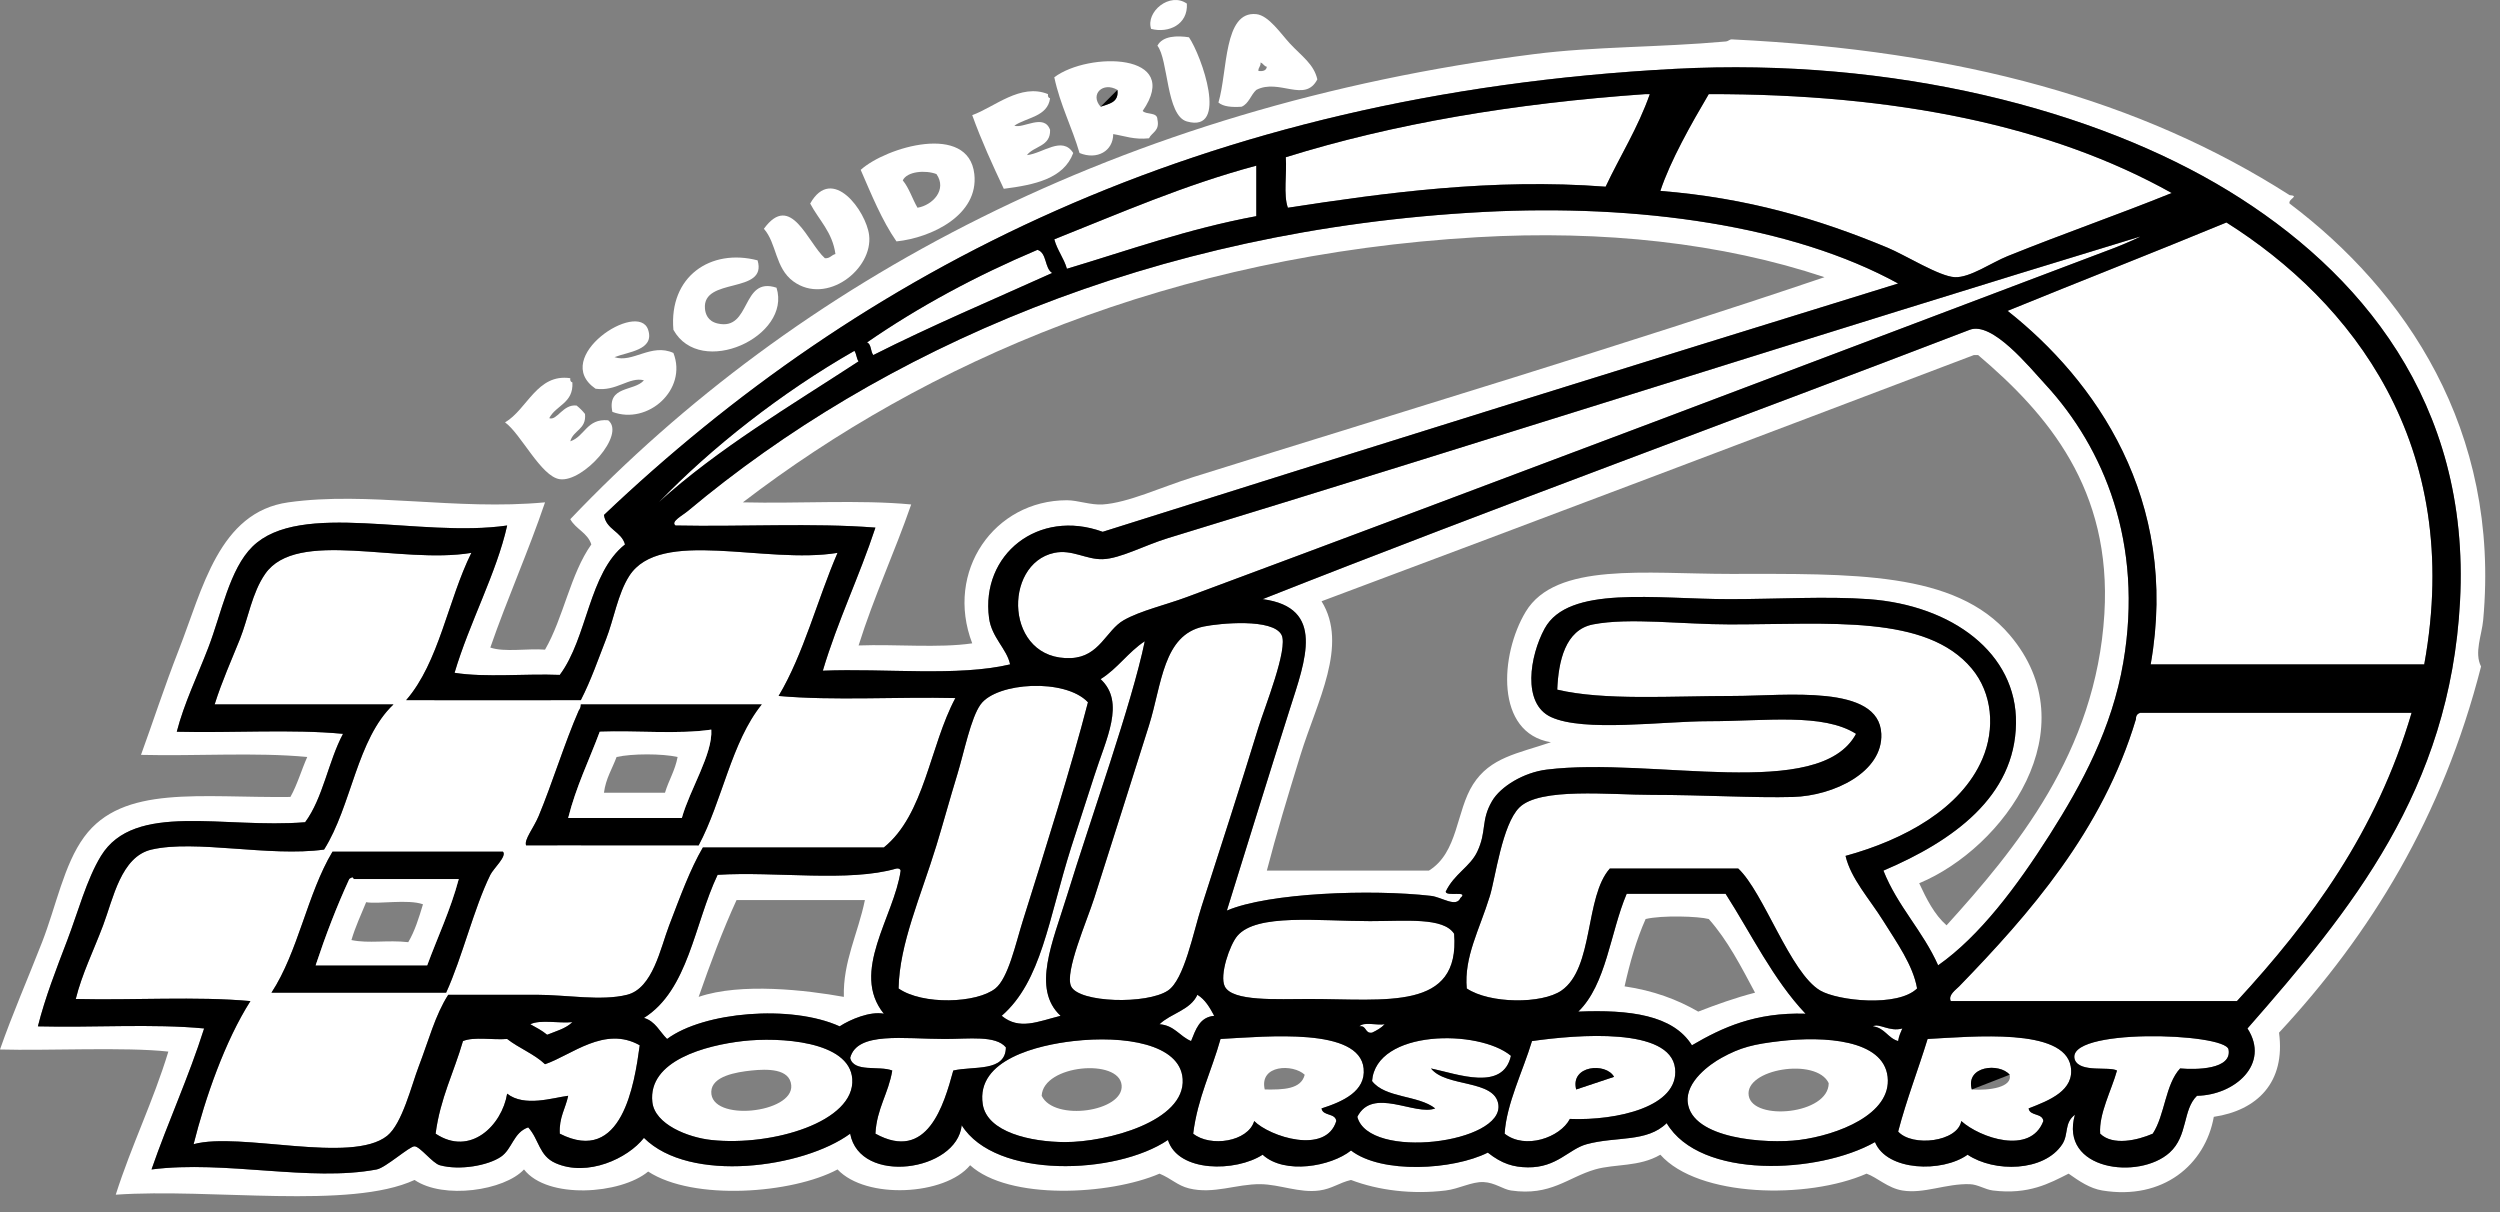
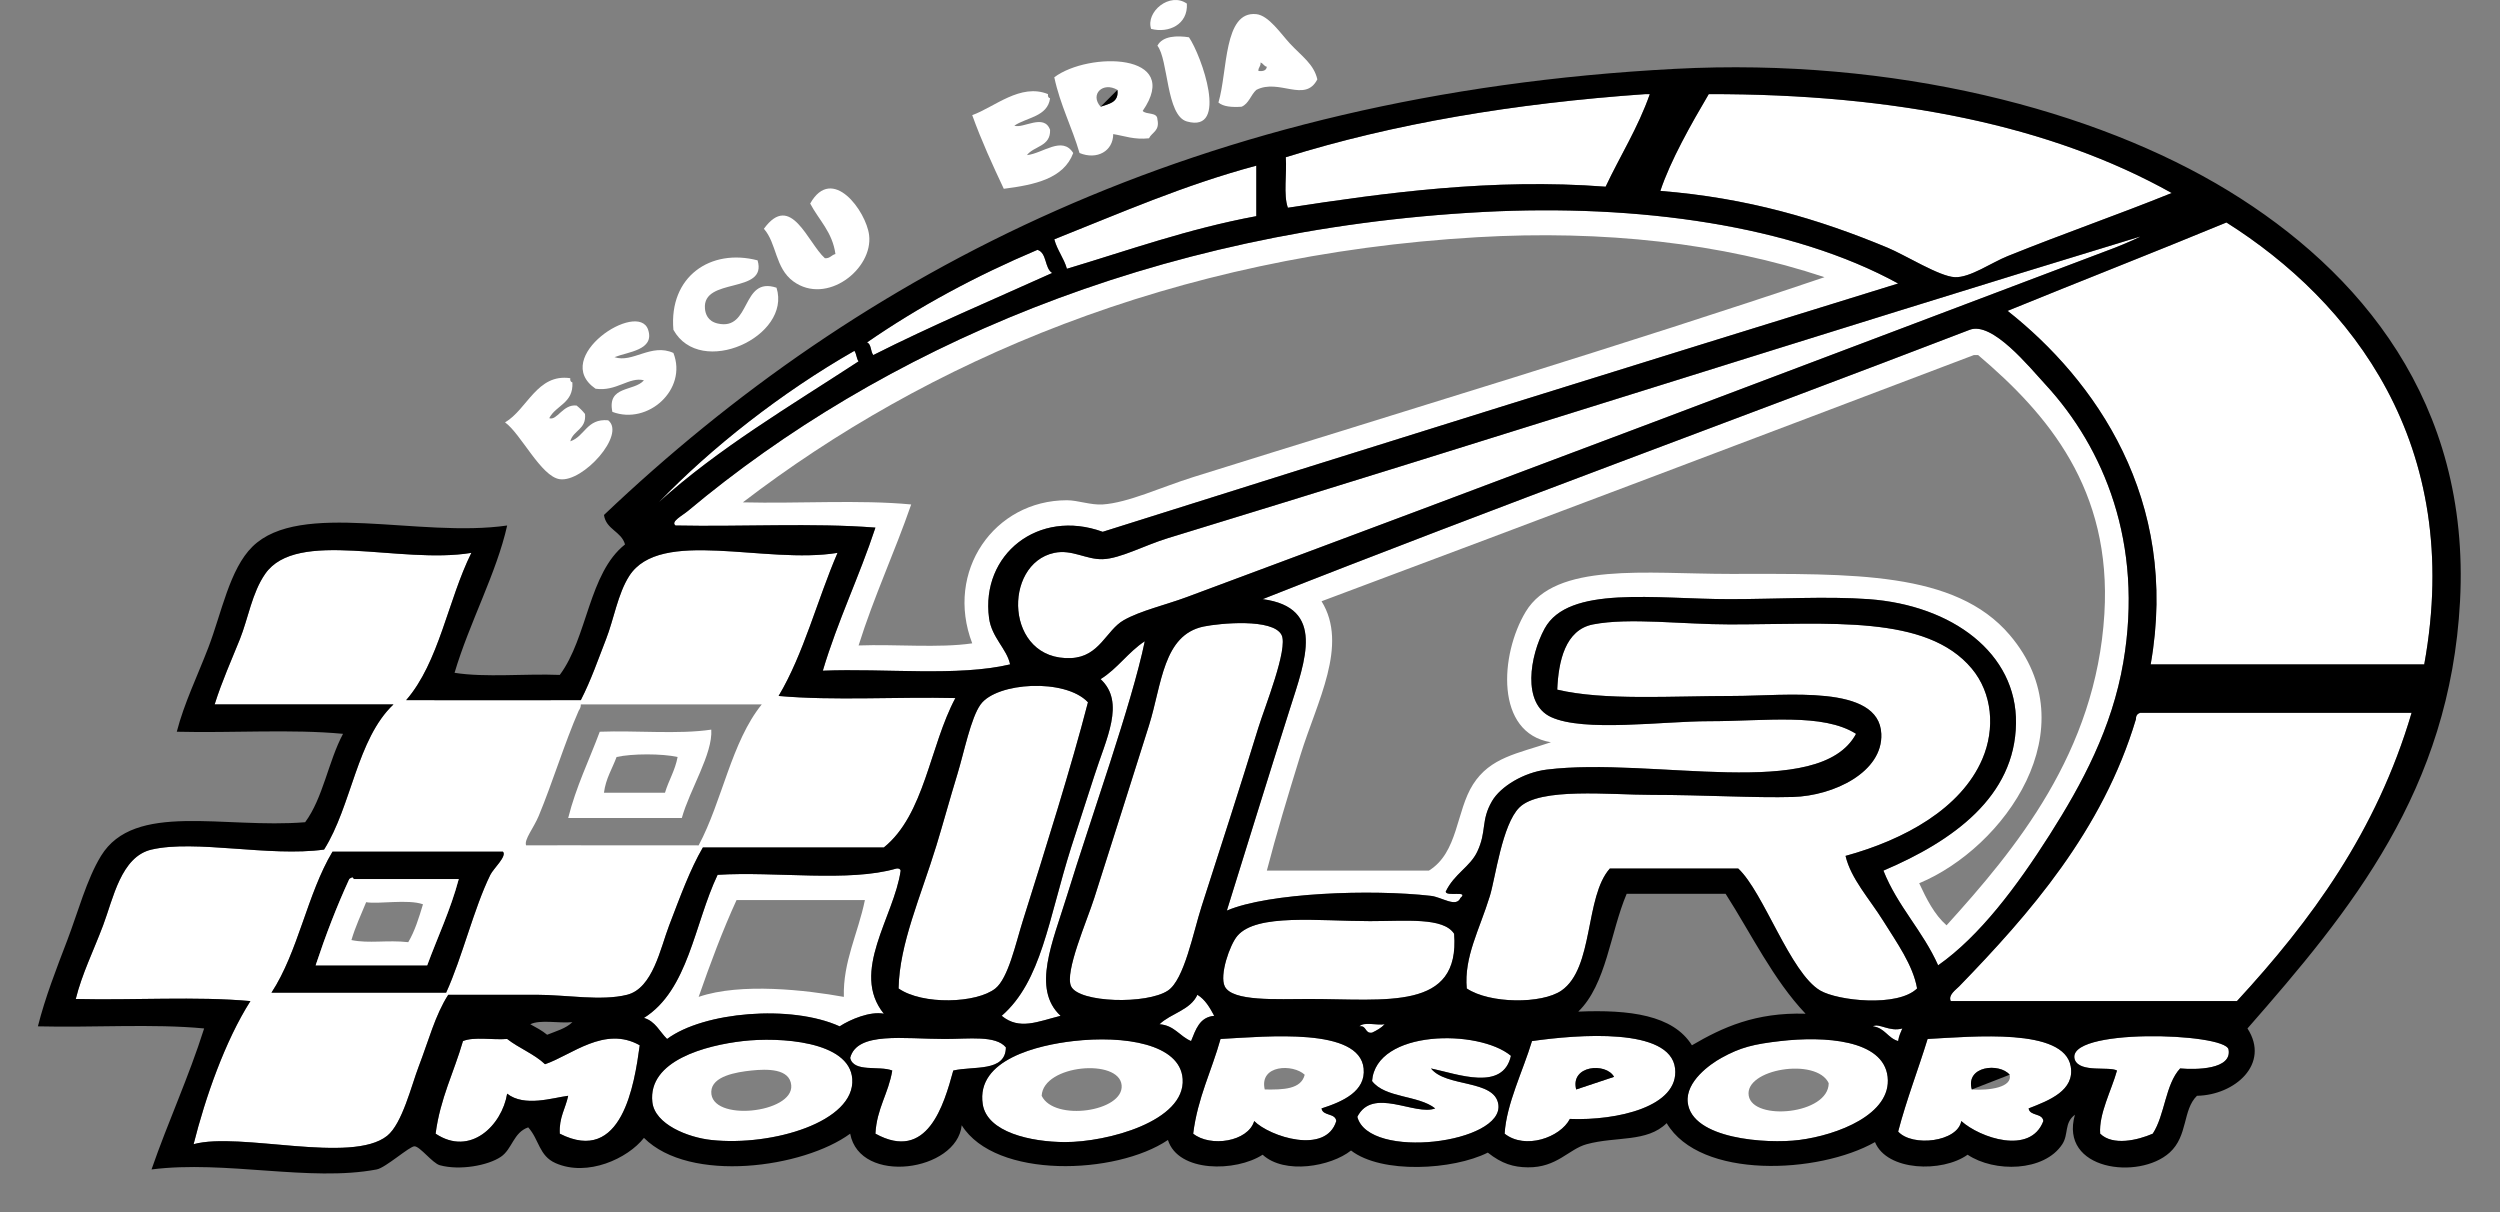
<svg xmlns="http://www.w3.org/2000/svg" version="1.1" id="Layer_1" x="0px" y="0px" width="891px" height="432px" viewBox="0 0 891 432" enable-background="new 0 0 891 432" xml:space="preserve">
  <rect x="0" y="0" width="891" height="432" fill="#808080" stroke="none" />
  <path fill="#FFFFFF" d="M423,1.289c0.459,7.45-6.519,10.651-12.75,9C408.266,4.172,416.932-2.967,423,1.289z" />
  <path fill="#FFFFFF" d="M469.5,28.289c-4.411,8.546-13.637-0.449-21.75,3.75c-1.979,1.771-2.622,4.878-5.25,6  c-3.479,0.228-6.493-0.007-8.25-1.5c3.338-11.118,1.762-32.712,13.5-31.5c4.416,0.456,8.76,7.012,12,10.5  C463.909,20.017,468.269,22.838,469.5,28.289z M448.5,25.289c1.71,0.209,2.818-0.181,3-1.5c-1.07-0.18-1.266-1.235-2.25-1.5  C449.418,23.707,448.404,23.943,448.5,25.289z" />
  <path fill="#FFFFFF" d="M423.75,13.289c4.441,6.506,14.358,34.269-0.75,30c-7.42-2.096-6.553-21.999-10.5-27  C414.375,12.72,419.58,12.652,423.75,13.289z" />
-   <path fill="#FFFFFF" d="M789,398.039c-3.036,17.025-18.066,29.811-39.75,26.25c-4.375-0.719-8.225-3.327-12-6  c-6.808,3.432-14.213,7.577-27,6c-2.805-0.346-5.301-2.162-8.25-2.25c-8.488-0.254-16.332,3.526-24,2.25  c-5.17-0.86-8.939-4.621-12.75-6c-21.128,9.249-59.95,8.464-73.5-6.75c-7.566,4.432-16.206,3.214-23.25,5.25  c-9.729,2.813-15.806,9.575-30,7.5c-2.765-0.404-5.782-2.829-9.75-3c-4.25-0.184-8.681,2.411-13.5,3  c-11.981,1.463-24-0.032-33.75-3.75c-4.27,1.001-6.715,3.126-11.25,3.75c-7.087,0.976-14.117-2.167-21-2.25  c-8.551-0.104-16.791,3.676-25.5,1.5c-4.159-1.039-6.214-3.473-10.5-5.25c-17.797,7.673-53.705,9.562-67.5-3  c-8.927,10.803-37.072,12.328-47.25,1.5c-16.113,8.62-51.283,11.327-67.5,0.75c-9.738,8.125-35.893,10.021-44.25-0.75  c-6.967,7.53-28.69,10.771-39,3.75c-23.051,10.646-72.231,2.872-106.5,5.25c5.613-17.637,13.329-33.171,18.75-51  c-15.311-1.703-43.479-0.26-60-0.75c4.371-12.555,9.933-25.247,15-38.25c5.024-12.895,7.778-27.656,15-37.5  c13.738-18.73,41.46-13.864,73.5-14.25c2.431-4.318,3.925-9.575,6-14.25c-18.261-1.74-39.743-0.258-59.25-0.75  c4.081-11.16,8.354-24.362,13.5-37.5c8.432-21.53,14.244-49.028,39-52.5c28.44-3.989,59.564,2.974,91.5,0  c-6.019,17.732-13.388,34.113-19.5,51.75c5.007,1.743,13.245,0.255,19.5,0.75c6.592-11.408,9.029-26.969,16.5-37.5  c-1.324-4.176-5.557-5.444-7.5-9c80.51-84.569,195.891-147.014,343.5-165.75c21.754-2.761,44.207-2.345,68.25-4.5  c1.102-0.099,1.391-0.792,2.25-0.75C699.07,18.01,763.03,35.666,816,69.539c3.746,0.326-0.582,1.326,0,3  c41.057,30.922,75.247,80.585,69,148.5c-0.487,5.296-3.246,11.643-0.75,16.5c-13.733,53.768-39.491,95.508-72,130.5  C814.62,385.809,804.421,395.748,789,398.039z M876.75,214.289c3.778-71.097-35.916-117.777-82.5-146.25  C746.823,39.052,674.896,20.456,597,24.539c-169.755,8.896-290.767,72.55-381.75,159c0.758,5.242,6.208,5.792,7.5,10.5  c-12.982,10.268-13.314,33.186-23.25,46.5c-12.251-0.499-26.498,0.998-37.5-0.75c5.317-17.941,14.958-35.529,18.75-52.5  c-31.304,4.532-73.751-9.139-90.75,7.5c-8.185,8.01-11.058,23.775-15.75,36c-3.909,10.182-8.651,19.912-11.25,30  c19.5,0.499,40.999-0.999,59.25,0.75c-5.225,9.775-7.12,22.88-13.5,31.5c-29.009,2.376-60.829-7.449-72.75,12  c-5.112,8.34-8.271,20.238-12,30c-3.961,10.37-7.887,20.4-10.5,30.75c19.5,0.499,40.999-0.999,59.25,0.75  c-5.529,17.471-12.831,33.169-18.75,50.25c26.427-3.355,56.463,4.512,80.25,0c3.213-0.609,11.768-8.344,13.5-8.25  c2.006,0.107,6.409,6.04,9,6.75c7.107,1.947,17.164,0.105,21.75-3c4.078-2.762,4.445-8.66,9.75-10.5  c3.959,4.402,3.808,10.128,9.75,12.75c11.378,5.021,25.749-1.648,31.5-9c16.389,16.362,56.911,10.679,73.5-1.5  c3.434,18.448,38.049,13.5,39.75-3c12.067,19.283,55.03,17.719,73.5,5.25c3.662,11.646,24.196,11.438,33.75,5.25  c7.775,7.162,24.347,4.208,31.5-1.5c10.959,8.447,36.373,6.949,48.75,0.75c5.054,4.021,9.19,5.189,14.25,5.25  c10.43,0.123,14.564-6.499,21-8.25c10.545-2.869,21.449-0.564,28.5-7.5c11.895,20.117,54.132,18.122,74.25,6.75  c4.229,10.391,23.957,10.963,33,4.5c9.497,6.373,27.313,6.121,33.75-3.75c2.341-3.589,0.575-7.535,4.5-10.5  c-5.647,19.835,22.827,23.365,33.75,13.5c6.612-5.975,4.58-15.241,9.75-20.25c13.485-0.239,26.188-11.32,18-24  C837.809,324.537,873.166,281.708,876.75,214.289z" />
  <path fill="#FFFFFF" d="M407.25,39.539c1.304,1.446,5.207,0.292,5.25,3c0.909,4.16-1.944,4.556-3,6.75  c-5.313,0.562-8.663-0.837-12.75-1.5c-0.006,6.053-5.764,9.31-12,6.75c-2.714-9.287-6.896-17.105-9-27  C387.956,18.394,421.61,18.744,407.25,39.539z M392.25,38.039c2.936-1.064,6.561-1.439,6-6  C393.102,29.026,388.325,33.586,392.25,38.039z" />
  <path d="M398.25,32.039c0.561,4.561-3.064,4.936-6,6" />
  <path fill="#FFFFFF" d="M373.5,33.539c-0.122,0.872,0.165,1.334,0.75,1.5c-0.925,6.576-8.259,6.742-12.75,9.75  c3.134,1.171,10.623-4.473,12.75,1.5c0.224,5.974-5.782,5.718-8.25,9c5.75-0.617,12.574-6.979,16.5-0.75  c-3.384,9.117-13.668,11.333-24.75,12.75c-4.004-8.497-7.936-17.065-11.25-26.25C354.395,38.21,363.709,29.554,373.5,33.539z" />
  <path fill="#FFFFFF" d="M586.5,33.539c0.5,0,1,0,1.5,0c-4.214,12.037-10.55,21.952-15.75,33c-40.401-3.087-78.757,2.196-113.25,7.5  c-1.656-4.594-0.318-12.181-0.75-18C496.55,44.088,539.532,36.822,586.5,33.539z" />
  <path fill="#FFFFFF" d="M774,68.789c-19.061,7.714-38.067,14.258-58.5,22.5c-5.834,2.353-13.372,7.705-18.75,7.5  c-5.515-0.21-17.654-7.856-24-10.5c-24.399-10.167-49.89-17.756-81-20.25c3.544-10.73,11.034-23.946,17.25-34.5  C675.838,33.45,731.198,44.839,774,68.789z" />
-   <path fill="#FFFFFF" d="M319.5,86.039c-5.217-7.534-8.879-16.622-12.75-25.5c9.041-8.145,38.457-16.864,40.5,1.5  C348.871,76.62,332.027,84.724,319.5,86.039z M321.75,64.289c2.262,2.738,3.407,6.592,5.25,9.75c5.367-0.893,10.651-6.411,6.75-12  C329.821,60.53,323.253,61.065,321.75,64.289z" />
  <path fill="#FFFFFF" d="M447.75,59.039c0,6,0,12,0,18c-24.25,4.5-45.386,12.115-67.5,18.75c-1.119-3.881-3.448-6.552-4.5-10.5  C399.183,75.972,421.926,65.965,447.75,59.039z" />
  <path fill="#FFFFFF" d="M272.25,81.539c9.644-13.254,15.605,4.998,21.75,10.5c1.866,0.116,2.321-1.178,3.75-1.5  c-1.095-7.906-5.906-12.094-9-18c7.874-13.962,19.955,2.73,21,11.25c1.482,12.101-15.132,25.134-27,16.5  C276.195,95.52,276.843,86.69,272.25,81.539z" />
  <path fill="#FFFFFF" d="M676.5,101.039c-94.711,29.29-189.276,58.725-283.5,88.5c-22.957-8.374-43.517,8.104-40.5,30.75  c0.924,6.939,6.395,11.014,7.5,16.5c-18.593,4.408-44.654,1.348-66.75,2.25c5.34-17.91,12.987-33.513,18.75-51  c-22.257-1.743-47.745-0.255-71.25-0.75c-1.855-1.362,2.412-3.501,4.5-5.25c68.154-57.071,165.354-100.308,283.5-106.5  C583.924,72.647,638.756,80.334,676.5,101.039z M526.5,84.539c-108.834,6.312-196.646,44.604-261.75,94.5  c19.75,0.5,41.498-0.999,60,0.75c-5.913,17.087-13.258,32.743-18.75,50.25c13.251-0.499,28.498,0.998,40.5-0.75  c-9.829-25.678,7.839-51,33.75-51c3.877,0,8.506,1.777,12.75,1.5c9.082-0.594,21.012-6.234,32.25-9.75  c74.56-23.326,155.11-47.588,225-71.25C613.74,86.61,571.428,81.933,526.5,84.539z" />
  <path fill="#FFFFFF" d="M864,236.789c-32.5,0-65,0-97.5,0c10.418-58.962-20.016-101.549-51-126c25.919-10.581,52.172-20.828,78-31.5  C837.919,107.343,878.299,158.147,864,236.789z" />
  <path fill="#FFFFFF" d="M369.75,89.039c3.425,1.075,2.479,6.521,5.25,8.25c-21.362,9.638-43.157,18.843-63.75,29.25  c-1.04-1.21-0.635-3.866-2.25-4.5C327.484,109.273,347.797,98.335,369.75,89.039z" />
  <path fill="#FFFFFF" d="M270,92.789c3.624,12.171-19.816,5.82-18.75,17.25c0.16,1.719,0.924,4.418,4.5,5.25  c12.067,2.808,8.313-16.963,21-12.75c5.481,17.37-27.123,32.389-36.75,15C238.361,98.551,253.247,88.419,270,92.789z" />
  <path fill="#FFFFFF" d="M219,127.289c6.427,2.215,13.12-5.094,21-1.5c5.104,13.006-9.083,25.812-21.75,21  c-1.964-9.464,7.811-7.189,11.25-11.25c-5.254-1.363-9.803,4.095-17.25,3c-16.196-11.165,15.223-31.708,18.75-21  C233.388,124.79,223.858,125.369,219,127.289z" />
  <path fill="#FFFFFF" d="M690.75,344.039c-5.459-12.291-14.463-21.038-19.5-33.75c24.899-10.589,46.894-26.407,47.25-52.5  c0.342-24.979-22.73-42.083-52.5-44.25c-14.931-1.087-33.015,0-49.5,0c-26.574,0-57.536-5.063-66,10.5  c-5.271,9.689-8.081,26.693,2.25,31.5c11.759,5.471,39.773,1.5,56.25,1.5c20.288,0,40.619-3.012,52.5,4.5  c-13,24.221-72.641,8.104-110.25,12.75c-8.18,1.011-16.445,5.996-19.5,11.25c-4.041,6.951-1.799,10.682-5.25,18  c-2.569,5.445-8.199,7.855-11.25,14.25c0.164,1.886,8.444-0.514,5.25,2.25c-1.489,3.549-6.652-0.311-10.5-0.75  c-21.242-2.43-57.851-1.124-72.75,5.25c6.108-19.623,15.153-48.904,22.5-72c5.452-17.145,12.797-36.014-9.75-39  c82.153-32.474,170.287-64.603,252-96c8.058-3.096,21.245,13.266,27,19.5c20.904,22.652,34.991,56.66,27.75,99  c-4.025,23.534-14.725,43.372-26.25,61.5C718.757,316.006,705.541,333.654,690.75,344.039z M750,218.789  c2.694-44.459-20.219-71.223-45-92.25c-0.5,0-1,0-1.5,0c-77.385,29.367-154.81,58.69-232.5,87.75  c9.673,15.629-1.608,35.675-7.5,54.75c-4.545,14.714-8.687,28.438-12,41.25c19.25,0,38.5,0,57.75,0  c10.484-6.458,9.644-21.173,15.75-30.75c6.136-9.622,15.854-10.975,27.75-15c-19.983-3.292-18.185-31.237-9-46.5  c10.713-17.804,42.832-13.5,72.75-13.5c43.633,0,80.306-1.086,99.75,21.75c28.426,33.384-1.852,75.82-32.25,88.5  c2.627,5.623,5.366,11.133,9.75,15C718.247,302.736,747.003,268.239,750,218.789z" />
  <path fill="#FFFFFF" d="M203.25,134.789c-0.122,0.872,0.166,1.334,0.75,1.5c0.441,7.442-5.889,8.112-8.25,12.75  c2.776,1.004,4.899-5.083,9.75-4.5c1.117,0.883,2.117,1.883,3,3c0.543,5.543-4.227,5.774-5.25,9.75  c5.237-1.762,5.818-8.181,13.5-7.5c6.39,5.037-8.937,22.177-17.25,21c-6.69-0.947-13.872-16.23-19.5-20.25  C187.939,145.892,191.402,133.058,203.25,134.789z" />
  <path fill="#FFFFFF" d="M168,197.039c-8.373,16.877-11.51,38.99-23.25,52.5c17.806,0.038,41.959-0.027,62.25,0  c3.723-7.287,6.215-14.641,9-21.75c2.77-7.071,4.178-16.132,8.25-22.5c11.061-17.298,48.499-4.032,74.25-8.25  c-7.236,16.764-12.037,35.964-21,51c19.5,1.749,42.25,0.251,63,0.75c-9.155,17.095-10.959,41.541-25.5,53.25c-21.5,0-43,0-64.5,0  c-4.596,7.92-7.996,17.318-12,27.75c-3.141,8.178-5.82,22.434-15,24.75c-9.193,2.32-21.683,0-32.25,0c-10.476,0-20.596,0-31.5,0  c-4.678,7.309-6.959,16.291-10.5,25.5c-2.588,6.73-5.874,20.425-11.25,24.75c-12.707,10.225-52.52-1.505-69,3  c4.167-16.584,11.206-36.793,20.25-51c-19.251-1.749-41.75-0.251-62.25-0.75c2.235-8.982,6.248-16.973,9.75-26.25  c3.6-9.534,6.359-24.479,17.25-27c15.688-3.635,41.953,2.684,61.5,0c9.855-15.645,11.638-39.361,24.75-51.75  c-21.25,0-42.5,0-63.75,0c2.674-8.452,5.944-15.614,9-23.25c2.964-7.409,4.306-16.487,9-23.25  C105.807,188.251,142.668,201.253,168,197.039z M207,251.039c0.032,1.031-0.354,1.646-0.75,2.25  c-4.983,11.388-9.458,26.001-14.25,37.5c-1.814,4.354-5.276,8.464-4.5,10.5c17.814-0.088,41.271,0.063,61.5,0  c8.434-15.816,11.649-36.85,22.5-50.25C250,251.039,228.5,251.039,207,251.039z M118.5,303.539  c-8.984,15.016-12.236,35.766-21.75,50.25c20.75,0,41.5,0,62.25,0c5.77-12.65,9.876-30.05,15.75-42  c1.106-2.252,6.009-6.669,4.5-8.25C159,303.539,138.75,303.539,118.5,303.539z" />
  <path fill="#FFFFFF" d="M429,223.289c5.612-1.159,24.656-3.02,27.75,3c2.467,4.801-6.102,26.001-8.25,33  c-6.676,21.734-13.164,41.714-20.25,63.75c-2.997,9.32-6.162,26.102-12,30c-7.494,5.004-31.687,4.373-34.5-1.5  c-2.409-5.025,5.663-23.37,8.25-31.5c7.146-22.469,13.11-41.191,19.5-61.5C414.095,243.934,414.484,226.286,429,223.289z" />
  <path fill="#FFFFFF" d="M657.75,305.039c1.935,8.191,8.519,15.259,13.5,23.25c4.742,7.607,10.573,15.719,12,24  c-6.929,6.758-28.278,4.382-34.5,0.75c-10.727-6.262-20.181-35.064-29.25-43.5c-15.25,0-30.5,0-45.75,0  c-8.988,10.082-5.625,35.462-17.25,43.5c-6.982,4.827-25.584,4.723-33.75-0.75c-1.003-11.29,4.533-20.902,8.25-33  c1.961-6.387,4.364-25.422,10.5-31.5c7.32-7.253,32.222-4.5,47.25-4.5c18.326,0,36.879,1.137,50.25,0.75  c14.625-0.423,32.095-8.908,31.5-22.5c-0.78-17.844-34.241-13.5-52.5-13.5c-22.396,0-46.388,1.707-63-2.25  c0.428-10.148,2.845-21.324,12.75-23.25c12.92-2.512,31.957,0,48.75,0c35.547,0,70.07-3.639,86.25,15.75  c7.298,8.746,8.433,21.348,3.75,32.25C698.941,288.136,678.817,299.268,657.75,305.039z" />
  <path fill="#FFFFFF" d="M408,228.539c-4.597,22.289-19.204,62.975-27.75,90.75c-5.057,16.434-12.623,33.169-2.25,42.75  c-8.2,2.059-14.704,5.177-21,0c14.228-12.38,16.619-34.297,24.75-60c2.631-8.316,5.507-16.844,8.25-25.5  c4.191-13.229,11.193-26.191,2.25-34.5C398.278,238.316,402.097,232.385,408,228.539z" />
  <path fill="#FFFFFF" d="M387.75,250.289c-5.973,23.094-14.859,51.328-23.25,78c-2.505,7.96-5.147,20.32-9.75,24  c-6.66,5.322-25.971,5.943-34.5,0c0.3-15.909,7.863-32.615,13.5-51c2.355-7.688,4.779-16.612,7.5-25.5  c2.344-7.661,4.758-19.963,8.25-24.75C355.264,243.137,379.64,241.657,387.75,250.289z" />
-   <path d="M271.5,251.039c-10.851,13.4-14.066,34.434-22.5,50.25c-20.229,0.063-43.686-0.088-61.5,0  c-0.776-2.036,2.686-6.146,4.5-10.5c4.792-11.499,9.267-26.112,14.25-37.5c0.396-0.604,0.782-1.219,0.75-2.25  C228.5,251.039,250,251.039,271.5,251.039z M213.75,260.789c-3.797,10.202-8.442,19.559-11.25,30.75c13.5,0,27,0,40.5,0  c2.856-10.215,11.062-22.841,10.5-31.5C241.749,261.787,226.751,260.29,213.75,260.789z" />
  <path fill="#FFFFFF" d="M762.75,254.039c32.25,0,64.5,0,96.75,0c-12.537,42.463-35.873,74.128-62.25,102.75c-34,0-68,0-102,0  c-1.013-2.159,1.83-4.044,3-5.25c24.92-25.702,51.123-55.48,63-95.25C761.217,255.005,761.808,254.346,762.75,254.039z" />
  <path fill="#FFFFFF" d="M253.5,260.039c0.562,8.659-7.644,21.285-10.5,31.5c-13.5,0-27,0-40.5,0  c2.808-11.191,7.453-20.548,11.25-30.75C226.751,260.29,241.749,261.787,253.5,260.039z M219.75,269.789  c-1.545,4.204-3.851,7.65-4.5,12.75c7.25,0,14.5,0,21.75,0c1.313-4.438,3.599-7.9,4.5-12.75  C235.892,268.555,225.358,268.555,219.75,269.789z" />
  <path d="M179.25,303.539c1.509,1.581-3.394,5.998-4.5,8.25c-5.874,11.95-9.98,29.35-15.75,42c-20.75,0-41.5,0-62.25,0  c9.514-14.484,12.766-35.234,21.75-50.25C138.75,303.539,159,303.539,179.25,303.539z M126,313.289c-0.159-0.906-0.833-0.461-1.5,0  c-4.5,9.751-8.449,20.051-12,30.75c13.25,0,26.5,0,39.75,0c3.768-10.232,8.302-19.698,11.25-30.75  C151,313.289,138.5,313.289,126,313.289z" />
  <path fill="#FFFFFF" d="M315,361.289c-4.841-0.948-11.908,1.988-15.75,4.5c-17.341-7.859-48.485-5.188-61.5,4.5  c-2.663-2.587-4.168-6.332-8.25-7.5c15.844-9.906,17.954-33.546,26.25-51c20.7-1.3,46.723,2.723,63.75-2.25  c0.871-0.122,1.334,0.166,1.5,0.75C318.654,326.785,302.951,346.402,315,361.289z M262.5,320.789  c-5.026,10.975-9.361,22.639-13.5,34.5c15.042-5.162,38.488-2.4,51.75,0c-0.362-12.525,5.074-22.619,7.5-34.5  C293,320.789,277.75,320.789,262.5,320.789z" />
  <path fill="#FFFFFF" d="M163.5,313.289c-2.948,11.052-7.482,20.518-11.25,30.75c-13.25,0-26.5,0-39.75,0  c3.551-10.699,7.5-20.999,12-30.75c0.667-0.461,1.341-0.906,1.5,0C138.5,313.289,151,313.289,163.5,313.289z M130.5,321.539  c-1.81,4.441-3.829,8.671-5.25,13.5c6.284,1.303,12.731-0.096,20.25,0.75c2.338-3.912,3.805-8.695,5.25-13.5  C145.456,320.382,134.727,322.316,130.5,321.539z" />
-   <path fill="#FFFFFF" d="M615,318.539c9.262,14.488,16.949,30.55,28.5,42.75c-17.806-0.555-29.623,4.878-40.5,11.25  c-6.706-10.794-22.236-12.764-40.5-12c10.026-9.723,11.365-28.135,17.25-42C591.5,318.539,603.25,318.539,615,318.539z M609,327.539  c-3.622-0.975-16.613-1.41-22.5,0c-3.229,7.271-5.598,15.402-7.5,24c10.25,1.5,18.808,4.691,26.25,9  c6.485-2.514,13.104-4.896,20.25-6.75C620.536,344.501,615.719,335.07,609,327.539z" />
  <path fill="#FFFFFF" d="M518.25,332.789c2.17,27.582-24.101,23.25-51.75,23.25c-11.324,0-27.345,0.984-30-4.5  c-1.937-3.998,1.769-14.801,4.5-18c6.884-8.063,28.901-5.25,47.25-5.25C501.15,328.289,514.424,326.854,518.25,332.789z" />
  <path fill="#FFFFFF" d="M426.75,354.539c2.795,1.705,4.429,4.57,6,7.5c-5.275,0.475-6.575,4.925-8.25,9  c-4.063-1.688-5.904-5.596-11.25-6C417.331,361.121,424.245,360.035,426.75,354.539z" />
-   <path fill="#FFFFFF" d="M189,365.039c3.511-1.738,10.242-0.26,15-0.75c-2.25,2.251-5.794,3.206-9,4.5  C193.23,367.309,191.098,366.191,189,365.039z" />
  <path fill="#FFFFFF" d="M484.5,365.789c1.527-1.721,6.229-0.271,9-0.75c-1.202,1.298-2.804,2.197-4.5,3  C486.344,368.445,487.156,365.382,484.5,365.789z" />
  <path fill="#FFFFFF" d="M471,395.039c0.432,2.818,4.94,1.559,5.25,4.5c-3.668,12.095-23.749,5.563-29.25,0  c-2.201,7.404-15.646,9.41-21.75,4.5c1.611-12.889,6.599-22.4,9.75-33.75c16.697-0.913,49.51-4.166,51,10.5  C486.823,388.887,478.643,392.604,471,395.039z M450.75,388.289c6.601,0.102,12.96-0.04,14.25-5.25  C460.842,379.115,448.724,379.418,450.75,388.289z" />
  <path fill="#FFFFFF" d="M536.25,404.039c0.64-10.646,6.566-22.406,9.75-33c16.273-2.324,49.338-4.98,51,9.75  c1.538,13.636-20.725,18.673-37.5,18C556.054,405.439,543.52,409.818,536.25,404.039z M575.25,383.789  c-2.87-5.214-15.696-4.125-13.5,4.5" />
  <path fill="#FFFFFF" d="M723,395.039c0.432,2.818,4.94,1.559,5.25,4.5c-4.577,12.203-22.63,5.979-29.25,0  c-1.245,7.404-17.409,9.347-22.5,3.75c3.014-11.486,7.088-21.912,10.5-33c16.371-0.871,48.584-4.018,51,9.75  C739.511,388.65,730.362,392.175,723,395.039z M702.75,388.289c6.303,0.436,14.571-0.766,13.5-5.25  C712.629,378.734,700.419,379.801,702.75,388.289z" />
  <path fill="#FFFFFF" d="M194.25,379.289c9.434-3.223,21.248-13.832,33.75-6.75c-1.892,13.909-6.315,42.785-28.5,31.5  c-0.301-5.801,2.054-8.945,3-13.5c-5.505,0.704-15.593,4.088-21.75-0.75c-1.859,11.311-13.157,22.499-25.5,14.25  c1.641-12.609,6.565-21.936,9.75-33c3.869-1.631,10.663-0.337,15.75-0.75C184.957,373.582,190.409,375.63,194.25,379.289z" />
  <path fill="#FFFFFF" d="M264.75,371.039c12.931-1.489,38.049-0.08,39,13.5c1.064,15.218-28.476,24.096-50.25,21.75  c-8.265-0.891-20.116-5.536-21-13.5C230.852,377.945,251.637,372.548,264.75,371.039z M253.5,389.039  c-0.412,10.961,29.382,7.748,28.5-2.25c-0.528-5.98-8.539-5.855-14.25-5.25C262.48,382.098,253.708,383.5,253.5,389.039z" />
  <path fill="#FFFFFF" d="M358.5,373.289c-0.115,8.885-11.444,6.557-18.75,8.25c-3.362,12.287-9.231,32.719-27.75,22.5  c0.477-9.023,4.669-14.331,6-22.5c-4.671-1.83-13.784,0.784-15-4.5c2.453-9.475,18.991-6.75,33.75-6.75  C345.395,370.289,354.89,368.919,358.5,373.289z" />
  <path fill="#FFFFFF" d="M382.5,371.039c18.159-2.092,38.146,0.995,39,13.5c1.028,15.072-26.934,22.563-42,22.5  c-12.021-0.049-27.696-3.453-29.25-13.5C347.767,377.49,370.263,372.448,382.5,371.039z M399.75,386.789  c-0.84-9.686-27.961-7.375-28.5,3.75C375.7,399.816,400.563,396.18,399.75,386.789z" />
  <path fill="#FFFFFF" d="M538.5,376.289c-2.845,12.744-18.877,6.535-28.5,4.5c5.312,6.793,22.593,3.85,24,12.75  c2.193,13.878-46.196,20.097-50.25,4.5c5.449-10.829,20.606-0.234,27.75-3c-5.993-4.757-17.857-3.643-22.5-9.75  C490.441,366.915,527.012,366.714,538.5,376.289z" />
  <path fill="#FFFFFF" d="M634.5,371.039c15.656-1.805,36.752-0.566,38.25,12.75c1.5,13.332-17.893,20.771-31.5,22.5  c-11.634,1.477-38.469-0.314-39.75-13.5c-0.718-7.375,7.956-13.512,12-15.75C620.373,373.234,625.054,372.126,634.5,371.039z   M623.25,390.539c1.565,9.111,28.496,6.641,28.5-4.5C647.396,376.76,621.607,380.982,623.25,390.539z" />
  <path fill="#FFFFFF" d="M777,380.789c-5.295,5.706-5.409,16.591-9.75,23.25c-5.444,2.37-14.262,4.402-18.75,0  c-0.507-7.082,4.025-15.418,6-22.5c-2.884-1.563-13.021,0.848-15-3.75c-4.169-11.555,53.642-9.77,54.75-3.75  C795.564,381.18,782.705,381.294,777,380.789z" />
  <path d="M561.75,388.289c-2.196-8.625,10.63-9.714,13.5-4.5" />
  <path d="M702.75,388.289c-2.331-8.487,9.879-9.555,13.5-5.25" />
  <path fill="#FFFFFF" d="M762,84.539c3.162-1.064-5.174,2.586-8.25,3.75C642.697,130.285,534.71,171.25,423,212.789  c-7.618,2.833-16.516,4.85-22.5,8.25c-6.285,3.57-8.593,13.041-18.75,13.5c-23.623,1.068-24.505-33.602-6-37.5  c6.334-1.334,11.326,2.429,17.25,2.25c6.253-0.189,14.91-4.953,23.25-7.5C530.618,156.859,648.689,119.023,762,84.539z" />
  <path fill="#FFFFFF" d="M304.5,125.039c0.765,0.985,0.734,2.765,1.5,3.75c-24.495,16.005-49.991,31.009-71.25,50.25  C253.497,159.535,278.567,139.855,304.5,125.039z" />
  <path fill="#FFFFFF" d="M667.5,365.789c2.104-1.32,5.897,2.076,10.5,0.75c-0.6,1.4-1.254,2.747-1.5,4.5  C672.8,369.989,671.733,366.305,667.5,365.789z" />
  <path d="M801,366.539c8.188,12.68-4.515,23.761-18,24c-5.17,5.009-3.138,14.275-9.75,20.25c-10.923,9.865-39.397,6.335-33.75-13.5  c-3.925,2.965-2.159,6.911-4.5,10.5c-6.438,9.871-24.253,10.123-33.75,3.75c-9.043,6.463-28.771,5.891-33-4.5  c-20.118,11.372-62.355,13.367-74.25-6.75c-7.051,6.936-17.955,4.631-28.5,7.5c-6.436,1.751-10.57,8.373-21,8.25  c-5.06-0.061-9.196-1.229-14.25-5.25c-12.377,6.199-37.791,7.697-48.75-0.75c-7.153,5.708-23.725,8.662-31.5,1.5  c-9.554,6.188-30.088,6.396-33.75-5.25c-18.47,12.469-61.433,14.033-73.5-5.25c-1.701,16.5-36.316,21.448-39.75,3  c-16.589,12.179-57.111,17.862-73.5,1.5c-5.751,7.352-20.122,14.021-31.5,9c-5.942-2.622-5.791-8.348-9.75-12.75  c-5.305,1.84-5.672,7.738-9.75,10.5c-4.586,3.105-14.643,4.947-21.75,3c-2.591-0.71-6.994-6.643-9-6.75  c-1.732-0.094-10.287,7.641-13.5,8.25c-23.787,4.512-53.823-3.355-80.25,0c5.919-17.081,13.221-32.779,18.75-50.25  c-18.251-1.749-39.75-0.251-59.25-0.75c2.613-10.35,6.539-20.38,10.5-30.75c3.729-9.762,6.888-21.66,12-30  c11.921-19.449,43.741-9.624,72.75-12c6.38-8.62,8.275-21.725,13.5-31.5c-18.251-1.749-39.75-0.251-59.25-0.75  c2.599-10.088,7.341-19.818,11.25-30c4.692-12.225,7.565-27.99,15.75-36c16.999-16.639,59.446-2.968,90.75-7.5  c-3.792,16.971-13.433,34.559-18.75,52.5c11.002,1.748,25.249,0.251,37.5,0.75c9.936-13.314,10.268-36.232,23.25-46.5  c-1.292-4.708-6.742-5.258-7.5-10.5c90.983-86.45,211.995-150.104,381.75-159c77.896-4.083,149.823,14.514,197.25,43.5  c46.584,28.473,86.278,75.153,82.5,146.25C873.166,281.708,837.809,324.537,801,366.539z M458.25,56.039  c0.432,5.819-0.906,13.406,0.75,18c34.493-5.304,72.849-10.587,113.25-7.5c5.2-11.048,11.536-20.963,15.75-33c-0.5,0-1,0-1.5,0  C539.532,36.822,496.55,44.088,458.25,56.039z M609,33.539c-6.216,10.554-13.706,23.77-17.25,34.5  c31.11,2.494,56.601,10.083,81,20.25c6.346,2.644,18.485,10.29,24,10.5c5.378,0.205,12.916-5.147,18.75-7.5  c20.433-8.242,39.439-14.786,58.5-22.5C731.198,44.839,675.838,33.45,609,33.539z M375.75,85.289c1.052,3.948,3.381,6.619,4.5,10.5  c22.114-6.635,43.25-14.25,67.5-18.75c0-6,0-12,0-18C421.926,65.965,399.183,75.972,375.75,85.289z M528.75,75.539  c-118.146,6.192-215.346,49.429-283.5,106.5c-2.088,1.749-6.355,3.888-4.5,5.25c23.505,0.495,48.993-0.993,71.25,0.75  c-5.763,17.487-13.41,33.09-18.75,51c22.096-0.902,48.157,2.158,66.75-2.25c-1.105-5.486-6.576-9.561-7.5-16.5  c-3.017-22.646,17.543-39.124,40.5-30.75c94.224-29.775,188.789-59.21,283.5-88.5C638.756,80.334,583.924,72.647,528.75,75.539z   M793.5,79.289c-25.828,10.672-52.081,20.919-78,31.5c30.984,24.451,61.418,67.038,51,126c32.5,0,65,0,97.5,0  C878.299,158.147,837.919,107.343,793.5,79.289z M416.25,191.789c-8.34,2.547-16.997,7.311-23.25,7.5  c-5.924,0.179-10.916-3.584-17.25-2.25c-18.505,3.898-17.623,38.568,6,37.5c10.157-0.459,12.465-9.93,18.75-13.5  c5.984-3.4,14.882-5.417,22.5-8.25c111.71-41.539,219.696-82.503,330.75-124.5c3.076-1.164,11.412-4.814,8.25-3.75  C648.689,119.023,530.618,156.859,416.25,191.789z M309,122.039c1.615,0.634,1.21,3.29,2.25,4.5  c20.593-10.407,42.388-19.612,63.75-29.25c-2.771-1.729-1.825-7.175-5.25-8.25C347.797,98.335,327.484,109.273,309,122.039z   M730.5,297.539c11.525-18.128,22.225-37.966,26.25-61.5c7.241-42.34-6.846-76.348-27.75-99c-5.755-6.234-18.942-22.596-27-19.5  c-81.713,31.397-169.847,63.526-252,96c22.547,2.986,15.202,21.855,9.75,39c-7.347,23.096-16.392,52.377-22.5,72  c14.899-6.374,51.508-7.68,72.75-5.25c3.848,0.439,9.011,4.299,10.5,0.75c3.194-2.764-5.086-0.364-5.25-2.25  c3.051-6.395,8.681-8.805,11.25-14.25c3.451-7.318,1.209-11.049,5.25-18c3.055-5.254,11.32-10.239,19.5-11.25  c37.609-4.646,97.25,11.471,110.25-12.75c-11.881-7.512-32.212-4.5-52.5-4.5c-16.477,0-44.491,3.971-56.25-1.5  c-10.331-4.807-7.521-21.811-2.25-31.5c8.464-15.563,39.426-10.5,66-10.5c16.485,0,34.569-1.087,49.5,0  c29.77,2.167,52.842,19.271,52.5,44.25c-0.356,26.093-22.351,41.911-47.25,52.5c5.037,12.712,14.041,21.459,19.5,33.75  C705.541,333.654,718.757,316.006,730.5,297.539z M234.75,179.039c21.259-19.241,46.755-34.245,71.25-50.25  c-0.766-0.985-0.735-2.765-1.5-3.75C278.567,139.855,253.497,159.535,234.75,179.039z M94.5,204.539  c-4.694,6.763-6.036,15.841-9,23.25c-3.056,7.636-6.326,14.798-9,23.25c21.25,0,42.5,0,63.75,0  c-13.112,12.389-14.895,36.105-24.75,51.75c-19.547,2.684-45.813-3.635-61.5,0c-10.891,2.521-13.65,17.466-17.25,27  c-3.502,9.277-7.515,17.268-9.75,26.25c20.5,0.499,42.999-0.999,62.25,0.75c-9.044,14.207-16.083,34.416-20.25,51  c16.48-4.505,56.293,7.225,69-3c5.376-4.325,8.662-18.02,11.25-24.75c3.541-9.209,5.822-18.191,10.5-25.5c10.904,0,21.024,0,31.5,0  c10.567,0,23.057,2.32,32.25,0c9.18-2.316,11.859-16.572,15-24.75c4.004-10.432,7.404-19.83,12-27.75c21.5,0,43,0,64.5,0  c14.541-11.709,16.345-36.155,25.5-53.25c-20.75-0.499-43.5,0.999-63-0.75c8.963-15.036,13.764-34.236,21-51  c-25.751,4.218-63.189-9.048-74.25,8.25c-4.072,6.368-5.48,15.429-8.25,22.5c-2.785,7.109-5.277,14.463-9,21.75  c-20.291-0.027-44.444,0.038-62.25,0c11.74-13.51,14.877-35.623,23.25-52.5C142.668,201.253,105.807,188.251,94.5,204.539z   M409.5,258.539c-6.39,20.309-12.354,39.031-19.5,61.5c-2.587,8.13-10.659,26.475-8.25,31.5c2.813,5.873,27.006,6.504,34.5,1.5  c5.838-3.898,9.003-20.68,12-30c7.086-22.036,13.574-42.016,20.25-63.75c2.148-6.999,10.717-28.199,8.25-33  c-3.094-6.02-22.138-4.159-27.75-3C414.484,226.286,414.095,243.934,409.5,258.539z M706.5,270.539  c4.683-10.902,3.548-23.504-3.75-32.25c-16.18-19.389-50.703-15.75-86.25-15.75c-16.793,0-35.83-2.512-48.75,0  c-9.905,1.926-12.322,13.102-12.75,23.25c16.612,3.957,40.604,2.25,63,2.25c18.259,0,51.72-4.344,52.5,13.5  c0.595,13.592-16.875,22.077-31.5,22.5c-13.371,0.387-31.924-0.75-50.25-0.75c-15.028,0-39.93-2.753-47.25,4.5  c-6.136,6.078-8.539,25.113-10.5,31.5c-3.717,12.098-9.253,21.71-8.25,33c8.166,5.473,26.768,5.577,33.75,0.75  c11.625-8.038,8.262-33.418,17.25-43.5c15.25,0,30.5,0,45.75,0c9.069,8.436,18.523,37.238,29.25,43.5  c6.222,3.632,27.571,6.008,34.5-0.75c-1.427-8.281-7.258-16.393-12-24c-4.981-7.991-11.565-15.059-13.5-23.25  C678.817,299.268,698.941,288.136,706.5,270.539z M392.25,242.039c8.943,8.309,1.941,21.271-2.25,34.5  c-2.743,8.656-5.619,17.184-8.25,25.5c-8.131,25.703-10.522,47.62-24.75,60c6.296,5.177,12.8,2.059,21,0  c-10.373-9.581-2.807-26.316,2.25-42.75c8.546-27.775,23.153-68.461,27.75-90.75C402.097,232.385,398.278,238.316,392.25,242.039z   M349.5,251.039c-3.492,4.787-5.906,17.089-8.25,24.75c-2.721,8.888-5.145,17.813-7.5,25.5c-5.637,18.385-13.2,35.091-13.5,51  c8.529,5.943,27.84,5.322,34.5,0c4.603-3.68,7.245-16.04,9.75-24c8.391-26.672,17.277-54.906,23.25-78  C379.64,241.657,355.264,243.137,349.5,251.039z M761.25,256.289c-11.877,39.77-38.08,69.548-63,95.25  c-1.17,1.206-4.013,3.091-3,5.25c34,0,68,0,102,0c26.377-28.622,49.713-60.287,62.25-102.75c-32.25,0-64.5,0-96.75,0  C761.808,254.346,761.217,255.005,761.25,256.289z M321,310.289c-0.166-0.584-0.629-0.872-1.5-0.75  c-17.027,4.973-43.05,0.95-63.75,2.25c-8.296,17.454-10.406,41.094-26.25,51c4.082,1.168,5.587,4.913,8.25,7.5  c13.015-9.688,44.159-12.359,61.5-4.5c3.842-2.512,10.909-5.448,15.75-4.5C302.951,346.402,318.654,326.785,321,310.289z   M579.75,318.539c-5.885,13.865-7.224,32.277-17.25,42c18.264-0.764,33.794,1.206,40.5,12c10.877-6.372,22.694-11.805,40.5-11.25  c-11.551-12.2-19.238-28.262-28.5-42.75C603.25,318.539,591.5,318.539,579.75,318.539z M488.25,328.289  c-18.349,0-40.366-2.813-47.25,5.25c-2.731,3.199-6.437,14.002-4.5,18c2.655,5.484,18.676,4.5,30,4.5  c27.649,0,53.92,4.332,51.75-23.25C514.424,326.854,501.15,328.289,488.25,328.289z M413.25,365.039  c5.346,0.404,7.187,4.313,11.25,6c1.675-4.075,2.975-8.525,8.25-9c-1.571-2.93-3.205-5.795-6-7.5  C424.245,360.035,417.331,361.121,413.25,365.039z M195,368.789c3.206-1.294,6.75-2.249,9-4.5c-4.758,0.49-11.489-0.988-15,0.75  C191.098,366.191,193.23,367.309,195,368.789z M489,368.039c1.696-0.803,3.298-1.702,4.5-3c-2.771,0.479-7.473-0.971-9,0.75  C487.156,365.382,486.344,368.445,489,368.039z M676.5,371.039c0.246-1.753,0.9-3.1,1.5-4.5c-4.603,1.326-8.396-2.07-10.5-0.75  C671.733,366.305,672.8,369.989,676.5,371.039z M486,380.789c-1.49-14.666-34.303-11.413-51-10.5  c-3.151,11.35-8.139,20.861-9.75,33.75c6.104,4.91,19.549,2.904,21.75-4.5c5.501,5.563,25.582,12.095,29.25,0  c-0.31-2.941-4.818-1.682-5.25-4.5C478.643,392.604,486.823,388.887,486,380.789z M559.5,398.789c16.775,0.673,39.038-4.364,37.5-18  c-1.662-14.73-34.727-12.074-51-9.75c-3.184,10.594-9.11,22.354-9.75,33C543.52,409.818,556.054,405.439,559.5,398.789z   M738,380.039c-2.416-13.768-34.629-10.621-51-9.75c-3.412,11.088-7.486,21.514-10.5,33c5.091,5.597,21.255,3.654,22.5-3.75  c6.62,5.979,24.673,12.203,29.25,0c-0.31-2.941-4.818-1.682-5.25-4.5C730.362,392.175,739.511,388.65,738,380.039z M180.75,370.289  c-5.087,0.413-11.881-0.881-15.75,0.75c-3.185,11.064-8.109,20.391-9.75,33c12.343,8.249,23.641-2.939,25.5-14.25  c6.157,4.838,16.245,1.454,21.75,0.75c-0.946,4.555-3.301,7.699-3,13.5c22.185,11.285,26.608-17.591,28.5-31.5  c-12.502-7.082-24.316,3.527-33.75,6.75C190.409,375.63,184.957,373.582,180.75,370.289z M232.5,392.789  c0.884,7.964,12.735,12.609,21,13.5c21.774,2.346,51.314-6.532,50.25-21.75c-0.951-13.58-26.069-14.989-39-13.5  C251.637,372.548,230.852,377.945,232.5,392.789z M336.75,370.289c-14.759,0-31.297-2.725-33.75,6.75  c1.216,5.284,10.329,2.67,15,4.5c-1.331,8.169-5.523,13.477-6,22.5c18.519,10.219,24.388-10.213,27.75-22.5  c7.306-1.693,18.635,0.635,18.75-8.25C354.89,368.919,345.395,370.289,336.75,370.289z M350.25,393.539  c1.554,10.047,17.229,13.451,29.25,13.5c15.066,0.063,43.028-7.428,42-22.5c-0.854-12.505-20.841-15.592-39-13.5  C370.263,372.448,347.767,377.49,350.25,393.539z M489,385.289c4.643,6.107,16.507,4.993,22.5,9.75  c-7.144,2.766-22.301-7.829-27.75,3c4.054,15.597,52.443,9.378,50.25-4.5c-1.407-8.9-18.688-5.957-24-12.75  c9.623,2.035,25.655,8.244,28.5-4.5C527.012,366.714,490.441,366.915,489,385.289z M613.5,377.039  c-4.044,2.238-12.718,8.375-12,15.75c1.281,13.186,28.116,14.977,39.75,13.5c13.607-1.729,33-9.168,31.5-22.5  c-1.498-13.316-22.594-14.555-38.25-12.75C625.054,372.126,620.373,373.234,613.5,377.039z M794.25,374.039  c-1.108-6.02-58.918-7.805-54.75,3.75c1.979,4.598,12.116,2.188,15,3.75c-1.975,7.082-6.507,15.418-6,22.5  c4.488,4.402,13.306,2.37,18.75,0c4.341-6.659,4.455-17.544,9.75-23.25C782.705,381.294,795.564,381.18,794.25,374.039z" />
</svg>